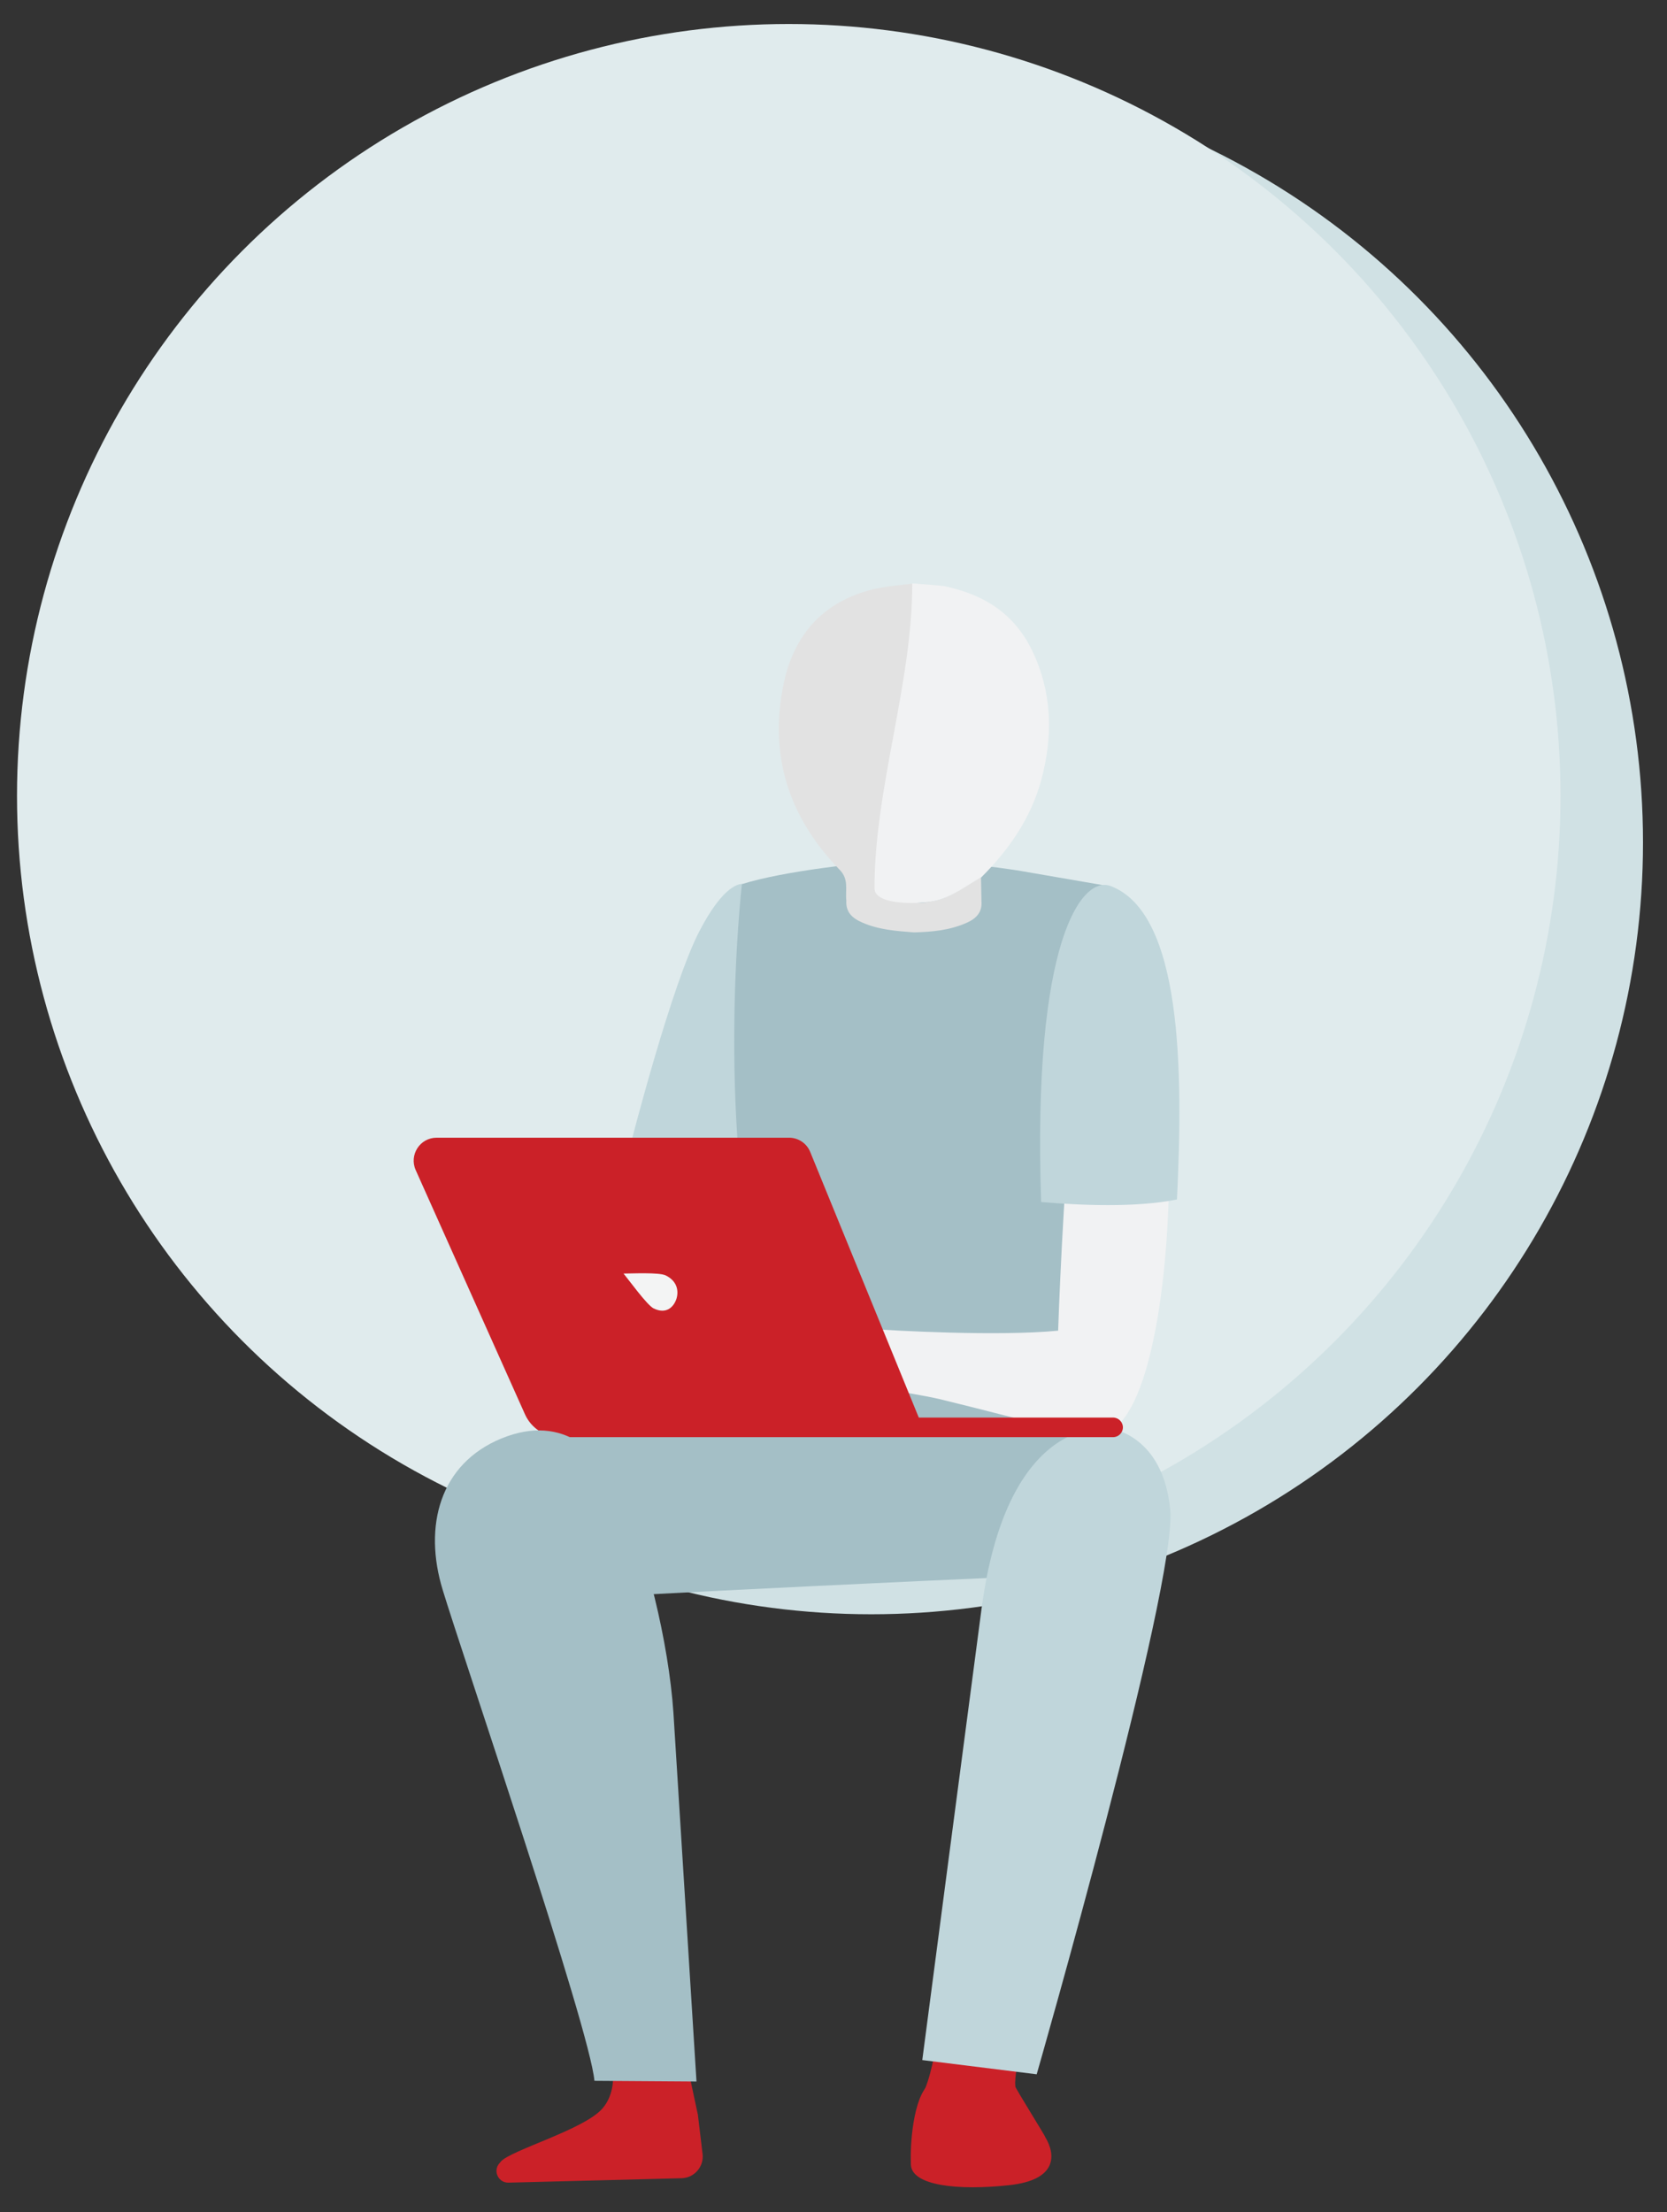
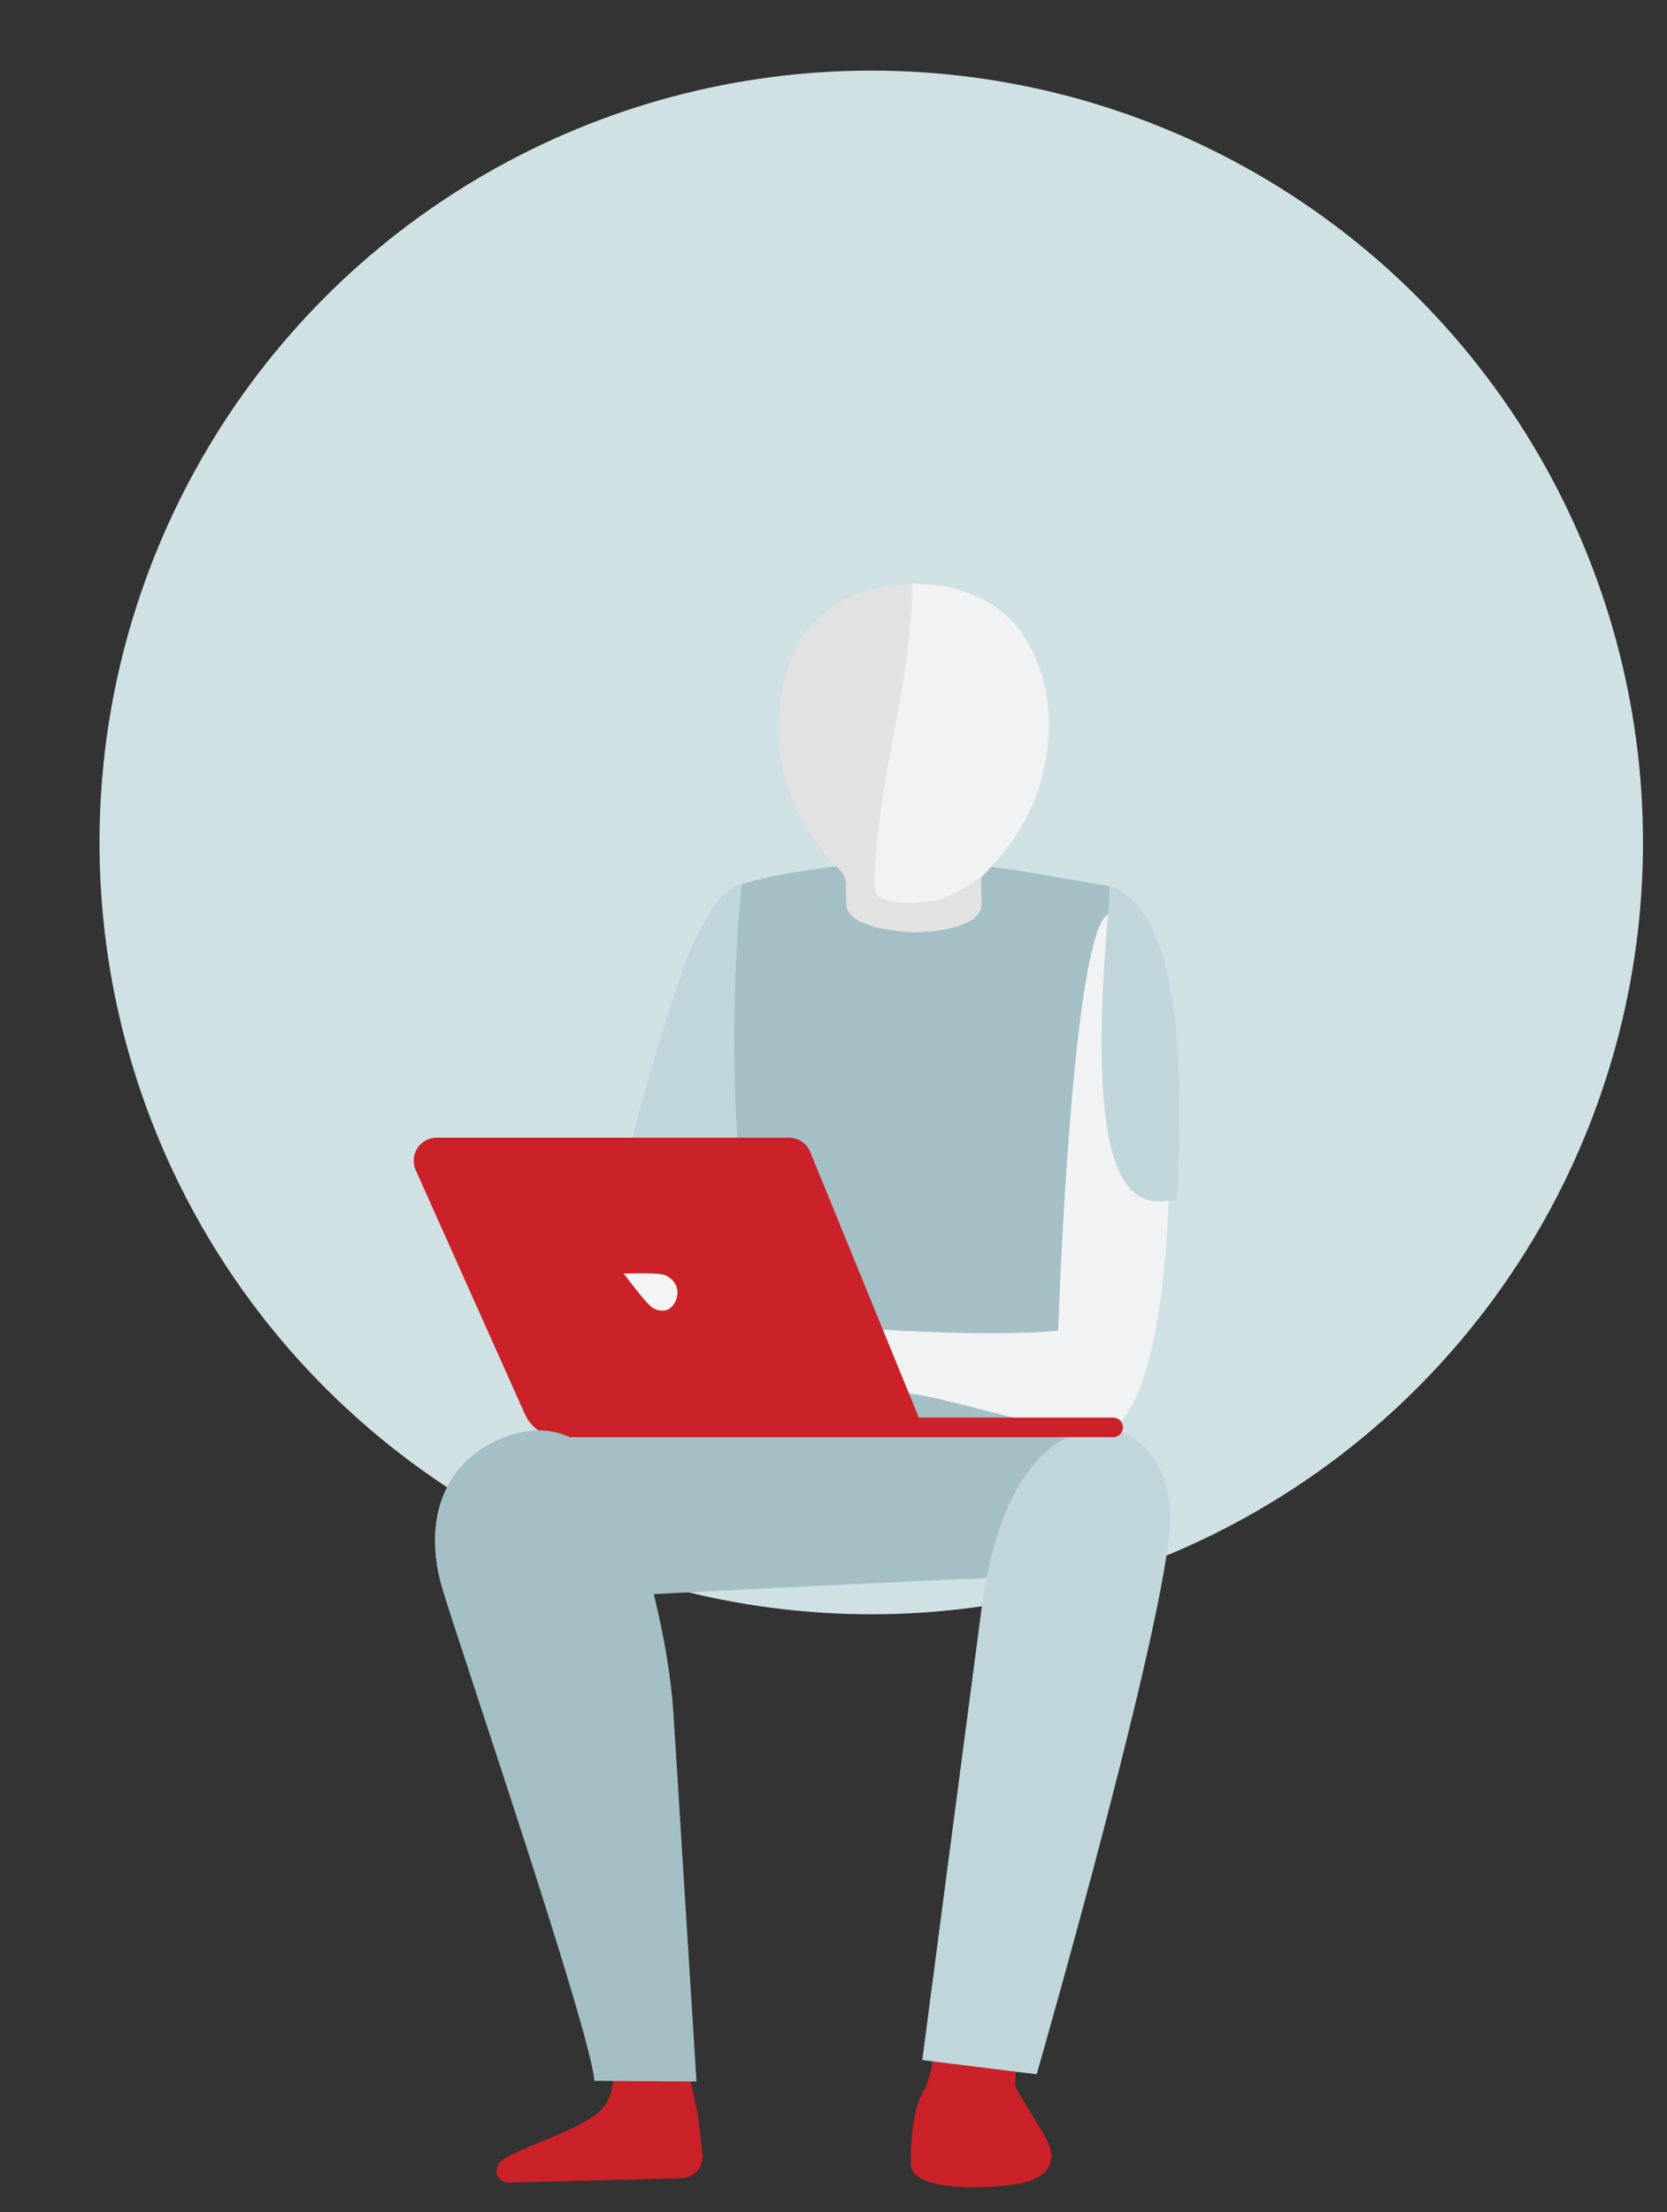
<svg xmlns="http://www.w3.org/2000/svg" version="1.1" id="Layer_1" x="0px" y="0px" viewBox="0 0 715.4 949.2" style="enable-background:new 0 0 715.4 949.2;" xml:space="preserve">
  <rect x="0" y="0" width="715.4" height="949.2" fill="#333333" stroke="none" />
  <style type="text/css">
	.st0{fill:#D0E1E4;}
	.st1{fill:#E0EBED;}
	.st2{fill:#C0D6DB;}
	.st3{fill:#A4BFC6;}
	.st4{fill:#CB2128;}
	.st5{fill:#F1F2F3;}
	.st6{fill:#E2E2E2;}
	.st7{fill:#F3F4F4;}
	.st8{fill-rule:evenodd;clip-rule:evenodd;fill:#F3F4F4;}
</style>
  <circle class="st0" cx="373.9" cy="361.5" r="331.2" />
  <g>
-     <circle class="st1" cx="338.5" cy="341.5" r="331.2" />
-   </g>
+     </g>
  <g>
    <path class="st2" d="M318.4,379.3c-2.3,0.1-8.8,2.2-18.1,20c-12,22.7-29.5,91.1-29.5,91.1l52.3,19.5l6.7-14.3l11.1-110   C340.8,385.6,319,379.3,318.4,379.3z" />
    <path class="st3" d="M387.5,369.5c-15,0-52,4.4-69.1,9.9c0,0-12.6,108.4,11.4,190.9c5.4,18.5-4.4,76.5-4.4,76.5l155-2   c0,0-18.4-140.3-11.4-162.9c6.9-22.7,7.1-101.6,7.1-101.6s-1.1-0.2-34.8-6C425.4,371.4,403.5,369.5,387.5,369.5z" />
    <path class="st4" d="M405.6,848c0,0-3.4,39.6-9.7,50.5c-6.3,11,0.3,29.6,0.7,32.2c0.3,2.6,13.3,6.2,33.8,4   c20.6-2.2,20.2-6.9,18.6-14.6s-12.6-17.5-13.3-24.8c-0.7-7.3,6.3-33.6,6.3-33.6L405.6,848z" />
    <path class="st3" d="M342.8,614c0,0-107-5.9-130.9,8.5c-23.9,14.5,4.3,65.1,4.3,65.1s82.8-5,232.9-11.6c34.6-1.5,37.5-53.1,31-60.8   C473.7,607.7,342.8,614,342.8,614z" />
    <path class="st4" d="M432.9,937.7c21.2-2.2,20.1-13.3,15.7-20.6c-0.1-0.7-13-21.2-13-22c0.6-9.9,0.9,8.5-7.1,11.3   c-1.1,0.4-2.4,0.8-3.8,1.2c-4.1,1.2-15.9-13.5-20.6-14.6c-10.2-2.3-12.9,19.5-13.2,29.9c-0.1,2.9,0,5,0,5.7   C390.9,938.1,411.7,940,432.9,937.7z" />
    <path class="st2" d="M421.2,690.6c-4.3,32.3-25.4,193.4-25.4,193.4l49.1,6.1c0,0,60.4-210.2,57.3-242.3   c-3.1-32.2-25.7-34.8-25.7-34.8S432.5,604.9,421.2,690.6z" />
    <path class="st5" d="M477.6,392.1c-14.5-5.4-21.6,125.1-23.5,178.9c-25.7,2.5-70.4,0-81.5-0.8c-5.2-0.4-17.3-4.8-22.5-5.5   c-5.3-0.7-10.2-1.1-12.8-0.6c-1,0.2-27.7,11.1-30,13.5c-2.8,3-10.5,10.5-9.2,13.7c1.3,3.2,14.8-9,14.8-9l6.6-3.7   c-8.2,8-23.8,18.5-21.6,22.4c2.2,3.7,16.3-7,26.3-14.2c-8.6,7.8-19.3,21.7-16.9,23.9c2.2,2,14.4-14.2,27.4-18.8   c4.8-1.7,9.6,3,13.4,3.6c2.8,0.4,7.1,1.3,9.8,0.5l14.1-4c4.8,0.4,4.9,3.3,9.8,4.3c5.6,1.2,14.9,2.5,22,4.2   c41.2,10.1,55,14.8,67.6,14.8C509.6,615.2,511.9,405,477.6,392.1z" />
-     <path class="st2" d="M505.1,514.7c2.7-55,2.3-122.9-28.5-134.5c-12.2-4.6-33.6,22.9-29.8,135.6   C463.3,517.2,487.4,518.3,505.1,514.7z" />
+     <path class="st2" d="M505.1,514.7c2.7-55,2.3-122.9-28.5-134.5C463.3,517.2,487.4,518.3,505.1,514.7z" />
    <path class="st4" d="M187.4,488.2h151.2c4,0,7.6,2.4,9.1,6.1l46.6,114h83.4c2.3,0,4.2,1.9,4.2,4.2l0,0c0,2.3-1.9,4.2-4.2,4.2H240.4   c-6.5,0-12.4-3.8-15.1-9.8l-46.9-104.8C175.5,495.6,180.2,488.2,187.4,488.2z" />
    <path class="st4" d="M268.9,883.1c-3.2-0.6-6,2-5.8,5.3c0.3,4.8-0.2,11.3-4.5,16.3c-7.7,9.1-39.6,18-43.7,22.9   c-0.3,0.4-0.6,0.7-0.9,1.1c-2.4,3.3,0.1,8,4.2,7.9l74.4-1.9c5.5-0.2,9.6-5.1,8.9-10.5l-2-16.7c0-0.2,0-0.3-0.1-0.5l-3.4-15.9   c-0.4-2-2-3.5-4-3.9L268.9,883.1z" />
    <path class="st3" d="M265.4,639.4c-6.9-14.6-22.6-33.5-50.3-22.1c-26.4,10.9-33.5,37.6-25.1,65c8.3,27.4,63.2,188.4,65.1,210.6   l43.8,0.3c0,0-8-127.5-9.9-158.3C287,705.2,277.3,664.6,265.4,639.4z" />
    <path class="st6" d="M383.1,251.4c-3,0.4-5.4,0.8-8.1,1.4c-22,5.3-34.3,19.8-38.7,40.6c-6.4,30.6,2.1,57.3,24.1,79.9   c4,4.1,2.3,8.6,2.8,13.1c-0.3,5,2.5,7.6,6.9,9.5c7.1,3.1,14.6,3.6,22.1,4.2c7.8-0.2,15.4-0.9,22.6-4.1c4.1-1.8,6.8-4.5,6.4-9.3   c-0.1-3.4-0.1-6.9-0.2-10.3c-6.9,3.9-13,9-21.2,10.4c-7.3,1.3-7.6,1.4-7.6-5.6c0-43.3-0.1-87.5-0.1-130.8L383.1,251.4z" />
    <path class="st5" d="M391.5,250.4c0,43.3-16.2,87.5-16.2,130.8c0,7,17.3,6.9,24.7,5.6c8.2-1.4,14.4-6.6,21.2-10.4   c11.8-11.8,21-25.1,25.5-41.1c5.2-18.9,5-37.5-3.5-55.6c-7.6-16.1-20.5-24.5-38-28.2c-1.1-0.2-12.9-1.1-12.9-1.1" />
  </g>
  <g>
    <path class="st7" d="M290.1,557.9c1.1-2.8,1.3-7.8-4.4-10.6c-2.8-1.4-14.8-0.8-18.1-0.8c2.3,2.8,10,13.4,12.8,14.9   C286,564.2,289,560.7,290.1,557.9z M280.6,553.1c0.5-1.2,1.9-1.7,3.3-1c1.4,0.7,2.1,2.2,1.6,3.5c-0.5,1.2-2,1.7-3.3,1   C280.8,555.9,280.1,554.3,280.6,553.1z" />
    <path class="st7" d="M281.4,558.8c-2.7-1.4-4.1-4.4-3.2-6.8c0.9-2.4,3.8-3.3,6.5-1.9c2.7,1.4,4.1,4.4,3.2,6.8   C287,559.3,284,560.1,281.4,558.8z" />
    <path class="st8" d="M282.8,553.1c0.7,0,1.4,0.6,1.5,1.3c0.1,0.7-0.3,1.3-1,1.3c-0.7,0-1.4-0.6-1.5-1.3   C281.6,553.7,282.1,553.1,282.8,553.1L282.8,553.1z" />
    <path class="st8" d="M282.9,553.7c0.4,0,0.8,0.3,0.8,0.7c0.1,0.4-0.2,0.7-0.6,0.7c-0.4,0-0.8-0.3-0.8-0.7   C282.2,554,282.5,553.7,282.9,553.7L282.9,553.7z" />
  </g>
</svg>